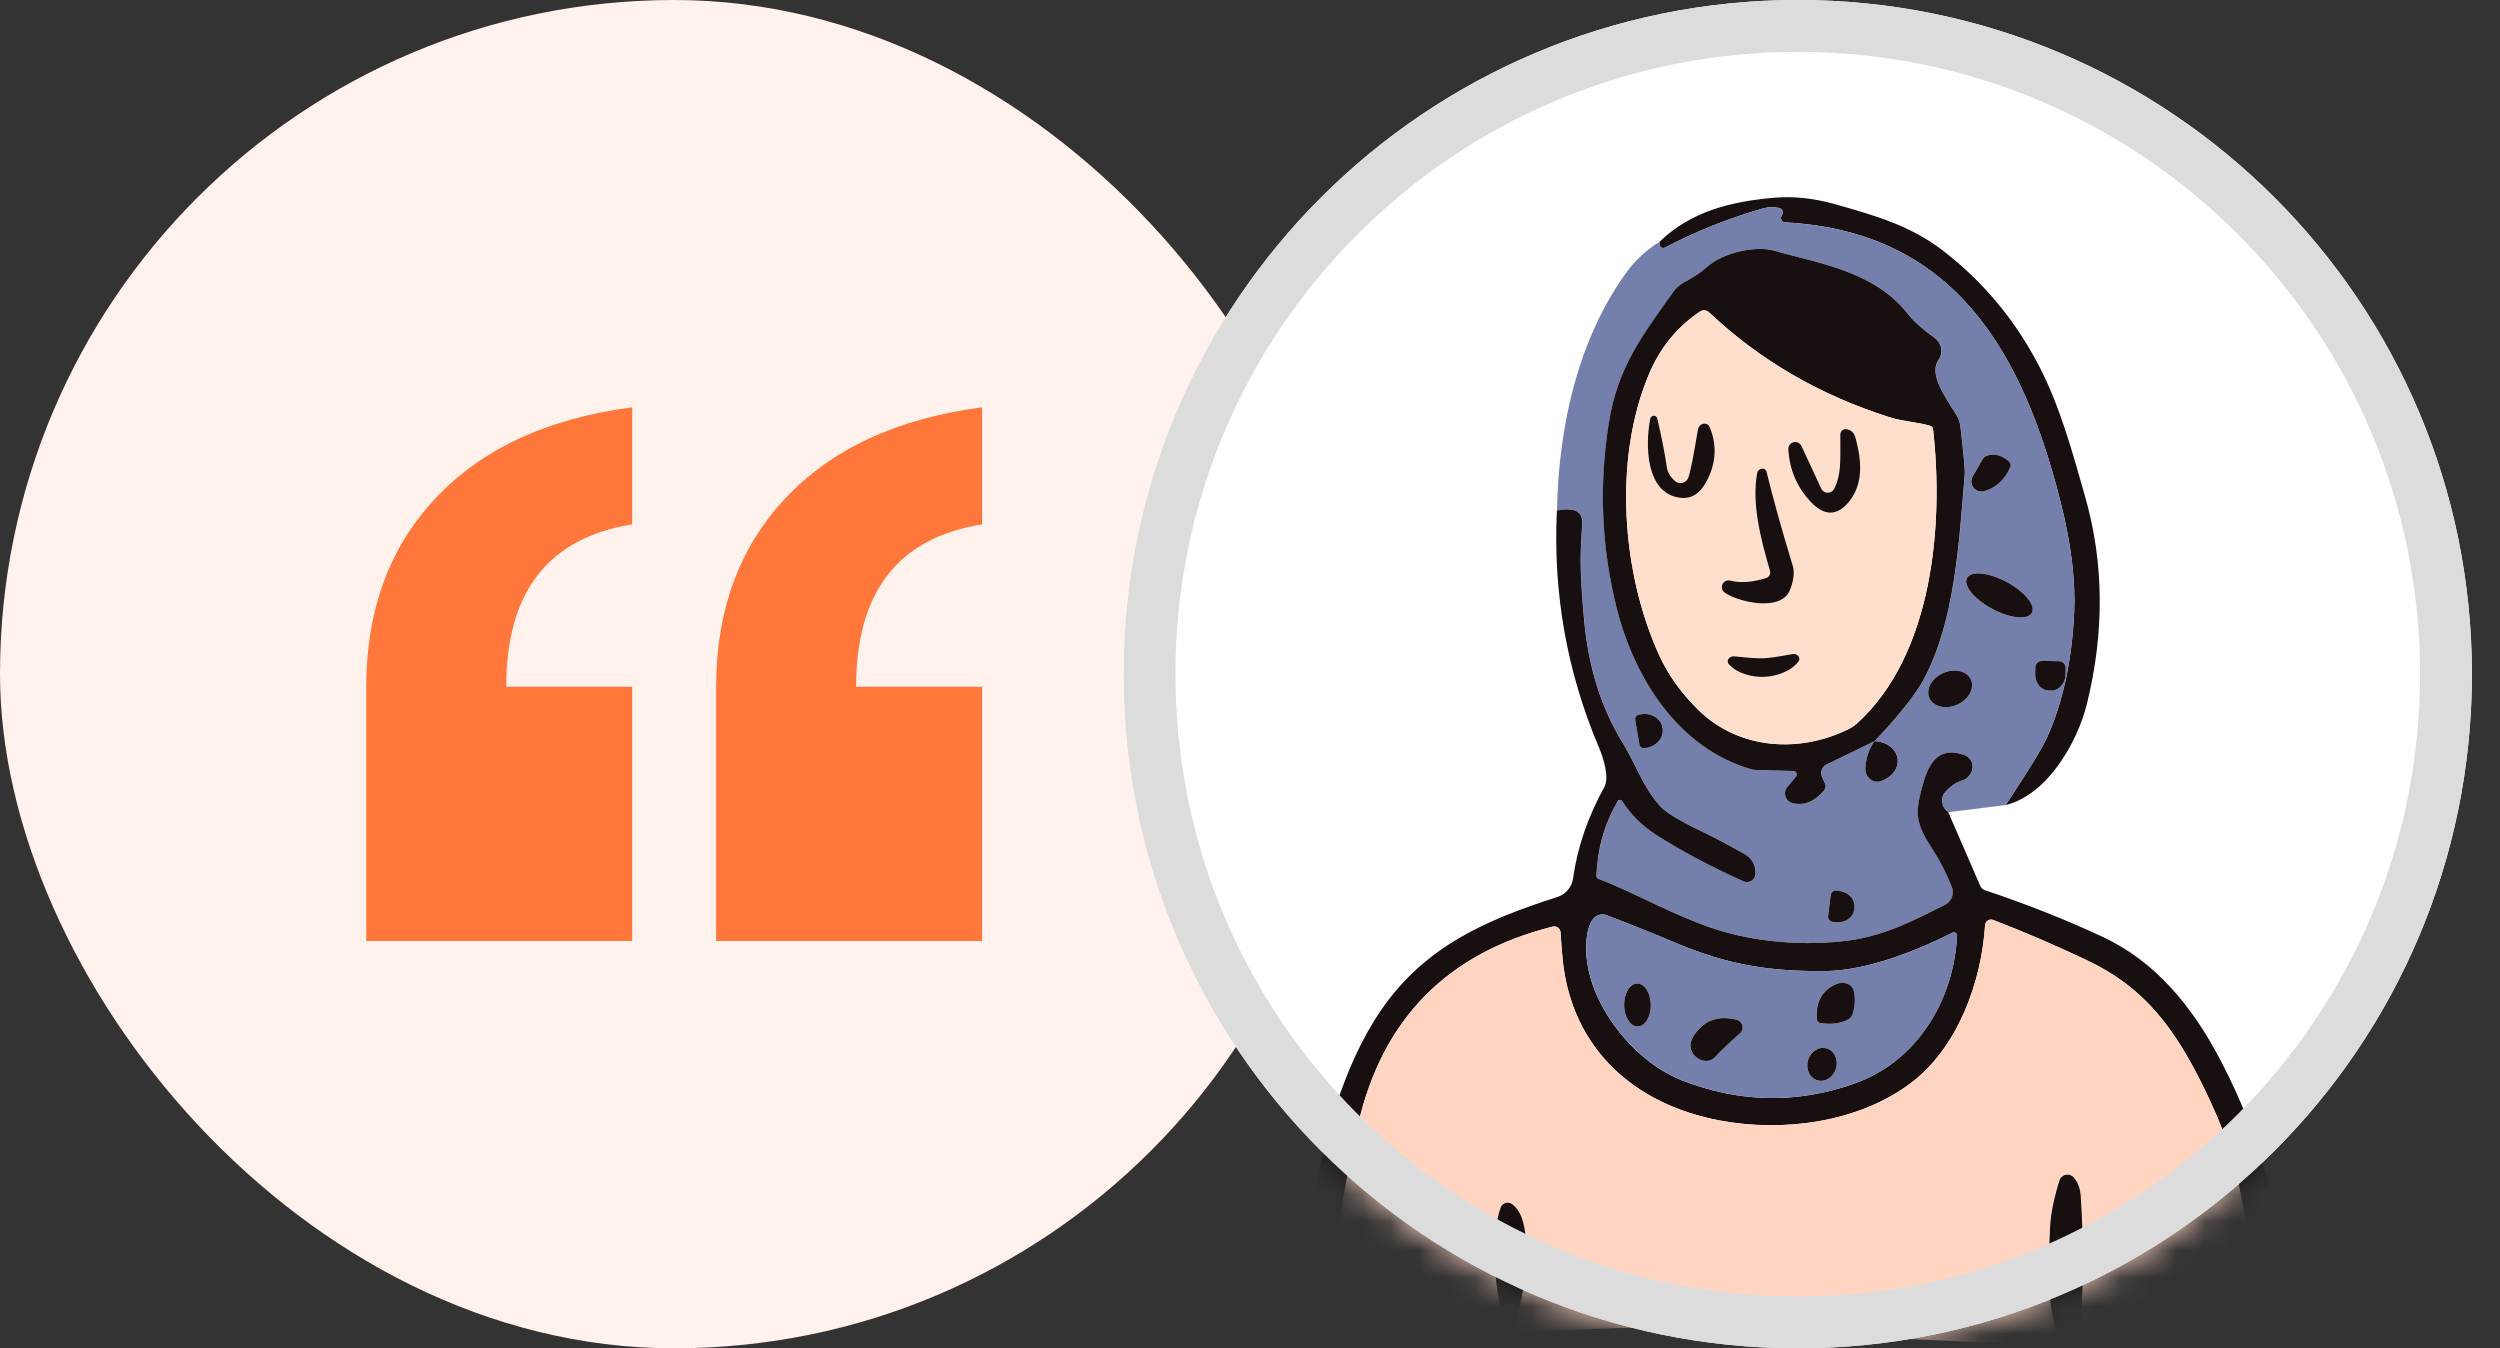
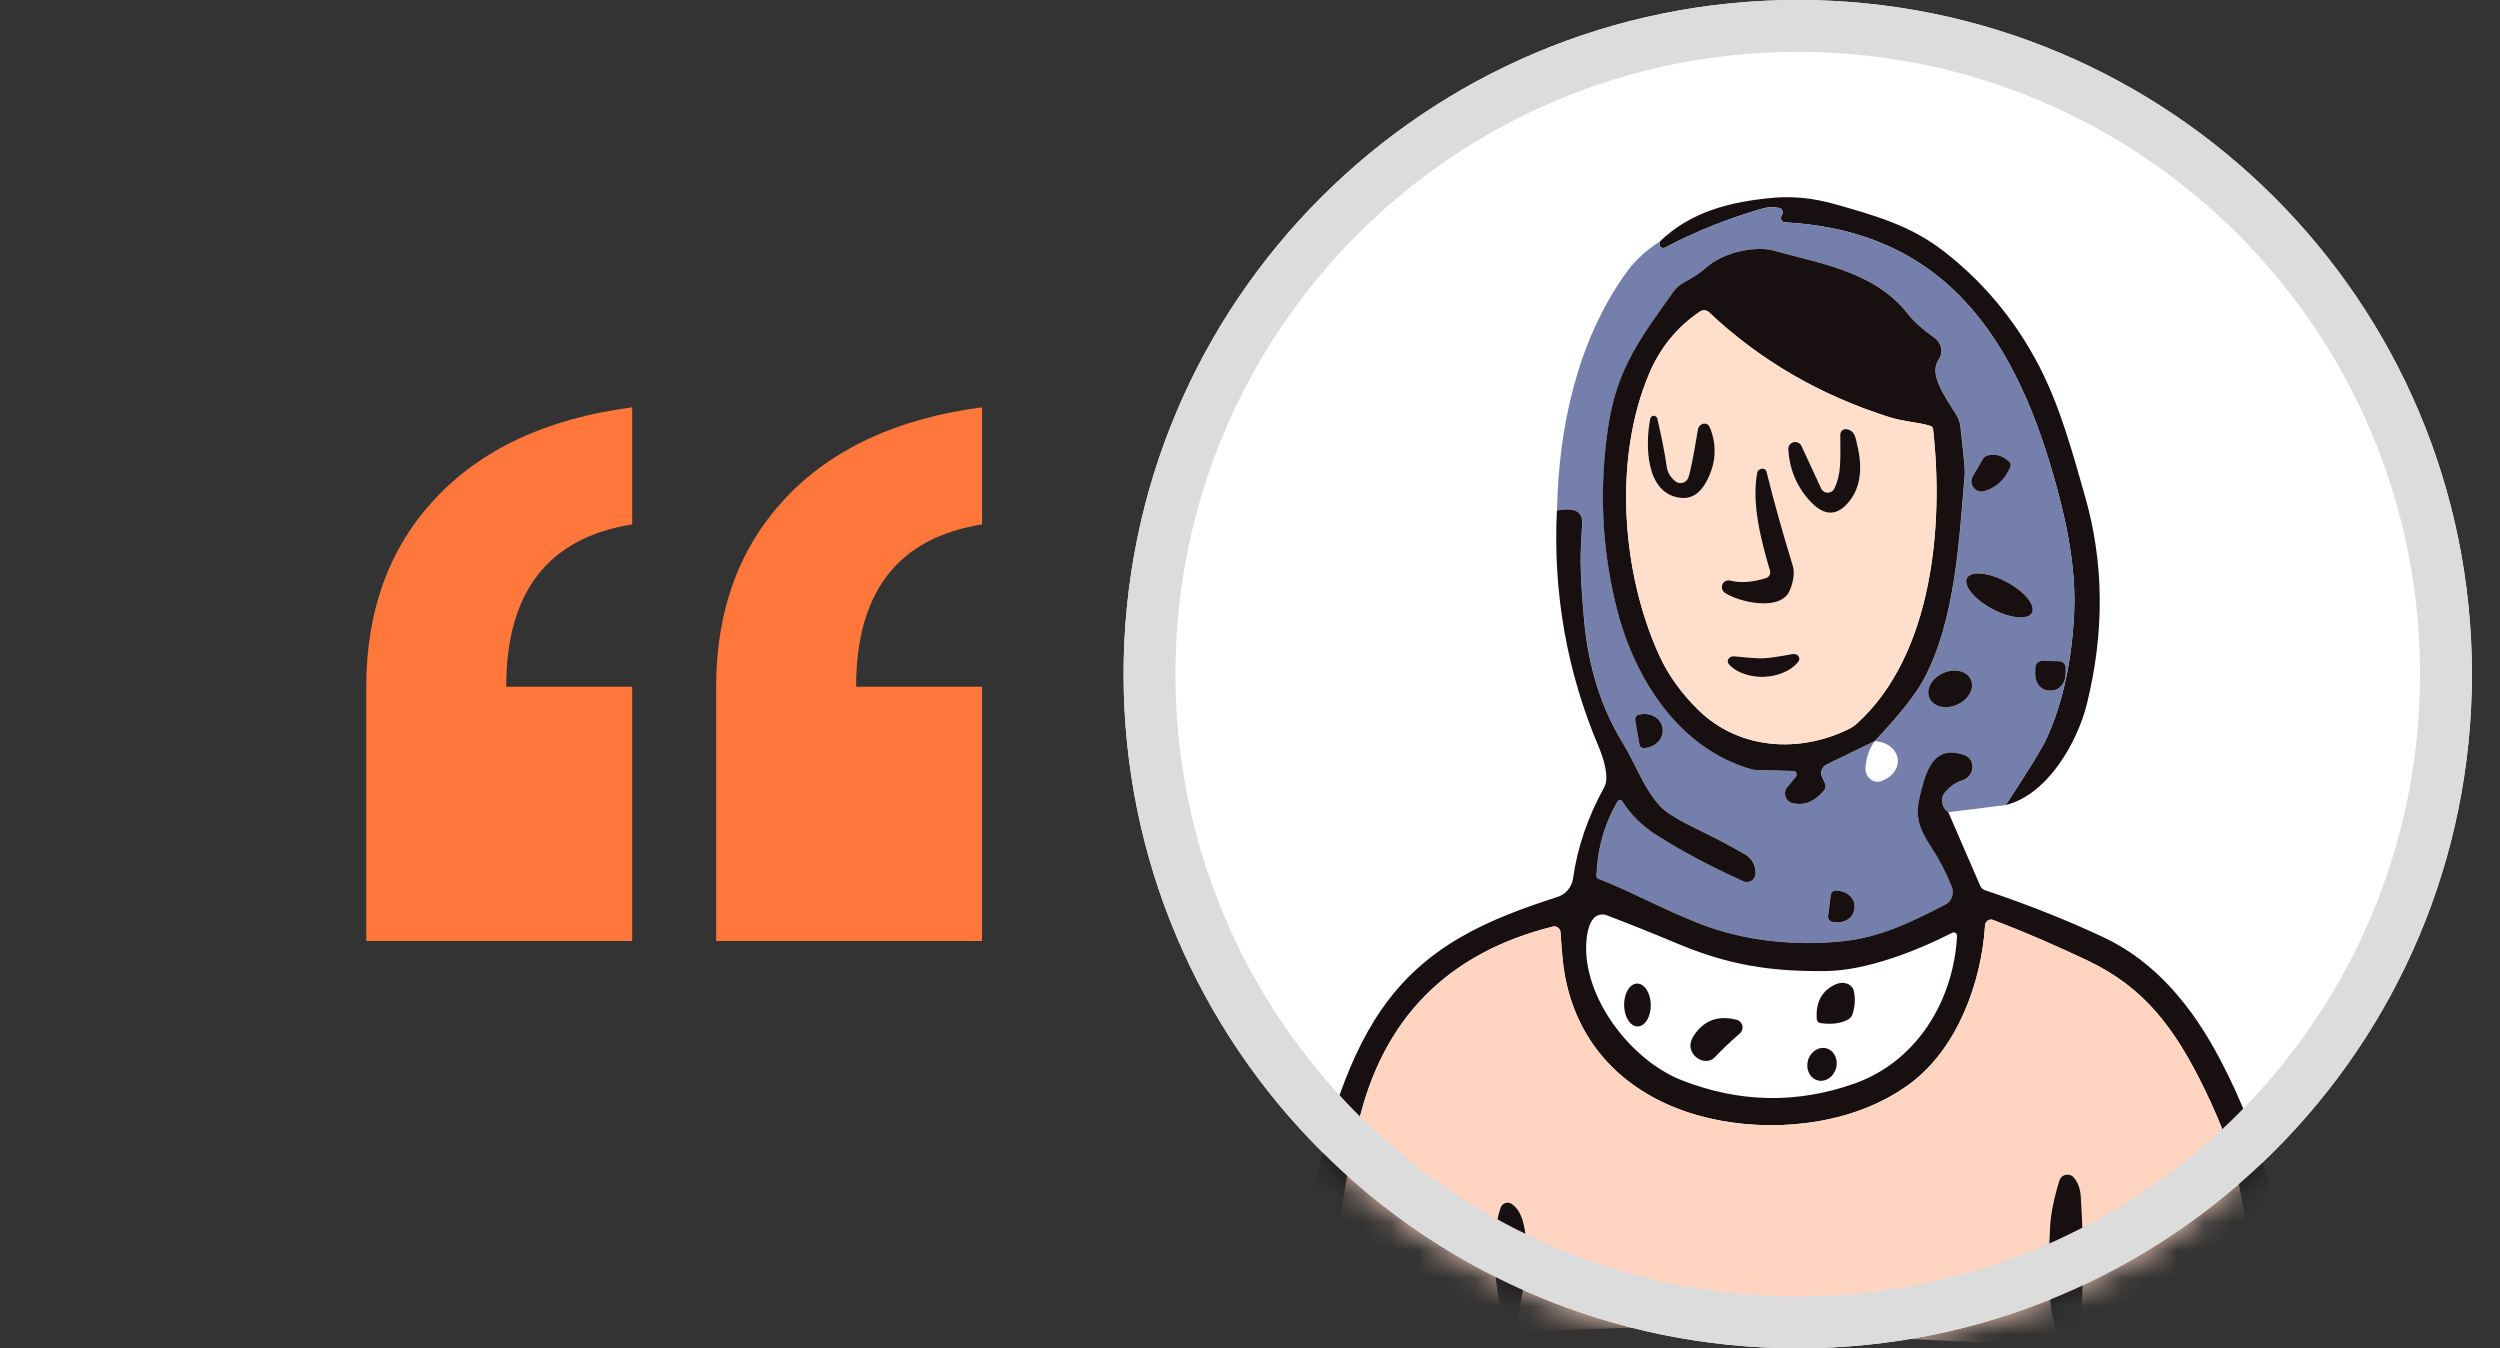
<svg xmlns="http://www.w3.org/2000/svg" width="89" height="48" viewBox="0 0 89 48" fill="none">
  <rect x="0" y="0" width="89" height="48" fill="#333333" stroke="none" />
-   <rect width="48" height="48" rx="24" fill="#FFF1EB" />
  <path d="M13.039 24.447C13.039 21.747 13.849 19.523 15.468 17.776C17.129 15.989 19.475 14.897 22.506 14.5V18.669C19.516 19.146 18.022 21.072 18.022 24.447H22.506V33.5H13.039V24.447ZM34.962 18.669C31.973 19.146 30.478 21.072 30.478 24.447H34.962V33.5H25.495V24.447C25.495 21.747 26.305 19.523 27.924 17.776C29.585 15.989 31.931 14.897 34.962 14.5V18.669Z" fill="#FF773B" />
  <path d="M88 24C88 37.255 77.255 48 64 48C50.745 48 40 37.255 40 24C40 10.745 50.745 0 64 0C77.255 0 88 10.745 88 24Z" fill="white" />
  <mask id="mask0_9148_25062" style="mask-type:alpha" maskUnits="userSpaceOnUse" x="40" y="0" width="48" height="48">
    <circle cx="64" cy="24" r="22" fill="white" stroke="#EDEDED" stroke-width="4" />
  </mask>
  <g mask="url(#mask0_9148_25062)">
    <path d="M71.4 28.66C72.22 27.423 72.713 26.616 72.881 26.24C73.438 24.998 73.757 23.524 73.839 21.82C73.894 20.679 73.734 19.362 73.356 17.869C72.011 12.553 69.589 8.229 63.528 7.916C63.5 7.915 63.474 7.903 63.455 7.882C63.39 7.814 63.386 7.734 63.444 7.64C63.458 7.618 63.465 7.593 63.466 7.567C63.467 7.542 63.461 7.516 63.449 7.492C63.437 7.468 63.419 7.447 63.397 7.431C63.374 7.415 63.349 7.405 63.322 7.4C63.116 7.365 62.933 7.371 62.771 7.418C61.514 7.78 60.35 8.245 59.28 8.813C59.249 8.829 59.213 8.833 59.179 8.825C59.145 8.817 59.115 8.796 59.094 8.768C59.076 8.739 59.073 8.684 59.085 8.602C60.188 7.534 61.599 7.176 63.145 7.04C63.836 6.98 64.552 7.053 65.291 7.26C66.729 7.663 68.013 8.027 69.183 8.933C70.604 10.032 71.737 11.392 72.582 13.013C73.325 14.439 73.766 16.042 74.237 17.704C74.903 20.054 74.922 22.506 74.294 25.058C73.965 26.394 72.912 28.287 71.4 28.66Z" fill="#180F10" />
    <path d="M71.401 28.66L69.363 28.914C69.199 28.798 69.129 28.633 69.153 28.418C69.162 28.344 69.191 28.275 69.239 28.219C69.421 28 69.63 27.855 69.864 27.782C69.962 27.751 70.049 27.691 70.115 27.611C70.18 27.53 70.219 27.433 70.227 27.332C70.234 27.232 70.21 27.134 70.158 27.053C70.105 26.971 70.027 26.91 69.934 26.879C68.904 26.521 68.612 27.327 68.401 28.137C68.184 28.971 68.22 29.344 68.788 30.211C69.055 30.617 69.289 31.073 69.49 31.577C69.536 31.692 69.537 31.821 69.494 31.938C69.45 32.054 69.365 32.15 69.255 32.206C67.978 32.861 66.945 33.37 65.594 33.51C63.945 33.682 62.129 33.513 60.526 32.888C59.127 32.342 58.02 31.71 56.904 31.285C56.884 31.277 56.867 31.263 56.855 31.245C56.843 31.227 56.837 31.206 56.838 31.185C56.868 30.231 57.12 29.344 57.592 28.525C57.6 28.51 57.612 28.498 57.626 28.49C57.64 28.481 57.656 28.477 57.672 28.476C57.689 28.476 57.705 28.48 57.719 28.487C57.734 28.495 57.746 28.506 57.755 28.52C58.057 28.999 58.464 29.402 58.975 29.729C59.869 30.3 60.901 30.848 62.073 31.375C62.118 31.395 62.167 31.404 62.217 31.401C62.267 31.398 62.315 31.383 62.357 31.357C62.399 31.331 62.435 31.296 62.46 31.253C62.486 31.21 62.5 31.162 62.503 31.113V31.101C62.51 30.962 62.478 30.824 62.411 30.703C62.344 30.581 62.245 30.481 62.125 30.413C61.548 30.085 61.038 29.815 60.594 29.602C59.809 29.228 59.317 28.932 59.118 28.715C58.504 28.047 58.239 27.207 57.78 26.462C57.013 25.221 56.553 23.76 56.399 22.079C56.319 21.206 56.277 20.508 56.274 19.984C56.274 19.454 56.31 19.079 56.331 18.623C56.35 18.207 56.05 18.058 55.43 18.175C55.484 15.216 56.159 12.101 57.909 9.687C58.209 9.272 58.602 8.91 59.086 8.602C59.074 8.684 59.077 8.739 59.095 8.768C59.115 8.796 59.145 8.817 59.18 8.825C59.214 8.834 59.25 8.829 59.281 8.813C60.351 8.245 61.515 7.78 62.772 7.418C62.934 7.371 63.117 7.365 63.322 7.4C63.35 7.405 63.375 7.415 63.398 7.431C63.42 7.447 63.438 7.468 63.45 7.492C63.462 7.516 63.468 7.542 63.467 7.568C63.466 7.593 63.458 7.618 63.445 7.64C63.387 7.734 63.391 7.814 63.456 7.882C63.475 7.903 63.501 7.915 63.529 7.916C69.59 8.229 72.012 12.553 73.357 17.869C73.735 19.362 73.895 20.679 73.84 21.82C73.758 23.525 73.439 24.998 72.882 26.24C72.714 26.616 72.221 27.423 71.401 28.66ZM66.737 26.387C66.544 26.657 66.435 26.975 66.411 27.34C66.406 27.416 66.419 27.492 66.449 27.562C66.479 27.631 66.525 27.692 66.582 27.738C66.639 27.785 66.706 27.815 66.776 27.826C66.846 27.838 66.918 27.831 66.984 27.805C67.894 27.447 67.67 26.437 66.737 26.387C67.614 25.463 68.2 24.725 68.496 24.171C69.594 22.11 69.744 19.359 69.95 16.871C69.96 16.743 69.909 16.181 69.796 15.187C69.779 15.04 69.731 14.9 69.653 14.777C69.214 14.066 68.659 13.309 69.024 12.798C69.107 12.68 69.137 12.532 69.107 12.386C69.077 12.241 68.99 12.11 68.865 12.021C68.444 11.722 68.131 11.441 67.925 11.177C66.728 9.637 64.697 9.37 63.182 8.928C62.548 8.743 61.378 8.958 60.746 9.528C60.563 9.693 60.302 9.867 59.962 10.049C59.809 10.131 59.677 10.247 59.575 10.389C58.446 11.976 57.592 13.083 57.277 15.064C56.921 17.312 57.017 19.516 57.565 21.676C58.206 24.196 59.788 26.645 62.335 27.381C62.395 27.399 62.457 27.409 62.519 27.411L63.855 27.449C63.877 27.45 63.899 27.457 63.918 27.469C63.936 27.482 63.951 27.5 63.96 27.52C63.97 27.541 63.973 27.563 63.97 27.586C63.967 27.608 63.957 27.629 63.943 27.646L63.633 28.022C63.594 28.068 63.568 28.123 63.557 28.183C63.546 28.242 63.551 28.303 63.57 28.36C63.589 28.417 63.623 28.468 63.667 28.509C63.712 28.55 63.766 28.578 63.825 28.593C64.239 28.689 64.612 28.538 64.944 28.137C64.971 28.104 64.989 28.063 64.995 28.019C65 27.976 64.994 27.932 64.975 27.893L64.869 27.662C64.832 27.582 64.827 27.49 64.857 27.407C64.886 27.323 64.948 27.255 65.027 27.216L66.737 26.387ZM70.224 16.964C70.189 17.025 70.173 17.095 70.178 17.165C70.183 17.235 70.208 17.302 70.251 17.358C70.293 17.414 70.352 17.456 70.418 17.479C70.485 17.502 70.556 17.505 70.624 17.487C71.044 17.377 71.357 17.092 71.564 16.633C71.579 16.6 71.583 16.562 71.575 16.526C71.568 16.49 71.549 16.457 71.521 16.432C71.281 16.213 71.024 16.141 70.751 16.217C70.679 16.237 70.617 16.284 70.579 16.348L70.224 16.964ZM70.022 20.578C69.988 20.641 69.984 20.72 70.011 20.809C70.038 20.898 70.095 20.996 70.178 21.098C70.262 21.2 70.37 21.304 70.498 21.403C70.625 21.502 70.768 21.595 70.92 21.677C71.227 21.841 71.547 21.948 71.812 21.974C72.077 22.001 72.264 21.944 72.332 21.817C72.366 21.755 72.369 21.676 72.343 21.587C72.316 21.498 72.259 21.399 72.175 21.297C72.092 21.195 71.984 21.092 71.856 20.992C71.729 20.893 71.585 20.8 71.434 20.719C71.127 20.555 70.806 20.448 70.541 20.421C70.277 20.395 70.09 20.451 70.022 20.578ZM73.307 23.539L72.705 23.53C72.674 23.529 72.642 23.535 72.613 23.546C72.584 23.558 72.557 23.575 72.534 23.597C72.511 23.619 72.493 23.645 72.481 23.674C72.468 23.703 72.461 23.734 72.461 23.765L72.456 23.994C72.455 24.071 72.466 24.147 72.491 24.218C72.515 24.289 72.551 24.354 72.597 24.409C72.643 24.463 72.698 24.507 72.759 24.538C72.82 24.568 72.886 24.584 72.952 24.585H73.024C73.158 24.587 73.287 24.528 73.384 24.421C73.48 24.313 73.536 24.166 73.538 24.012L73.543 23.784C73.543 23.752 73.538 23.721 73.526 23.691C73.515 23.662 73.498 23.635 73.476 23.613C73.454 23.59 73.428 23.572 73.399 23.559C73.37 23.546 73.339 23.54 73.307 23.539ZM70.166 24.196C70.133 24.122 70.081 24.058 70.014 24.006C69.947 23.954 69.865 23.916 69.773 23.894C69.681 23.872 69.581 23.867 69.479 23.878C69.377 23.89 69.274 23.918 69.177 23.961C69.08 24.004 68.99 24.061 68.913 24.129C68.836 24.197 68.773 24.275 68.728 24.357C68.682 24.44 68.655 24.526 68.648 24.611C68.642 24.696 68.655 24.777 68.688 24.851C68.72 24.925 68.772 24.99 68.839 25.042C68.907 25.094 68.989 25.132 69.081 25.154C69.172 25.175 69.272 25.181 69.374 25.169C69.477 25.158 69.579 25.13 69.676 25.087C69.773 25.044 69.863 24.987 69.94 24.919C70.017 24.851 70.08 24.773 70.126 24.691C70.171 24.608 70.198 24.522 70.205 24.437C70.212 24.352 70.198 24.27 70.166 24.196ZM58.215 25.631L58.364 26.5C58.368 26.522 58.375 26.542 58.387 26.56C58.398 26.578 58.413 26.594 58.43 26.606C58.448 26.619 58.468 26.628 58.488 26.632C58.509 26.637 58.531 26.638 58.552 26.634L58.62 26.623C58.708 26.608 58.792 26.578 58.868 26.535C58.944 26.492 59.01 26.436 59.063 26.372C59.116 26.307 59.154 26.235 59.176 26.159C59.197 26.082 59.201 26.004 59.188 25.928L59.184 25.896C59.171 25.82 59.141 25.747 59.095 25.682C59.049 25.617 58.989 25.562 58.918 25.518C58.846 25.475 58.766 25.445 58.679 25.43C58.593 25.415 58.504 25.414 58.416 25.43L58.348 25.443C58.327 25.447 58.307 25.454 58.289 25.466C58.271 25.477 58.255 25.492 58.242 25.509C58.23 25.527 58.221 25.547 58.216 25.567C58.212 25.588 58.211 25.61 58.215 25.631ZM65.17 31.864L65.077 32.614C65.074 32.638 65.076 32.662 65.082 32.685C65.088 32.709 65.099 32.73 65.114 32.75C65.128 32.769 65.147 32.785 65.168 32.797C65.189 32.809 65.212 32.817 65.236 32.82L65.326 32.831C65.489 32.851 65.651 32.816 65.778 32.733C65.905 32.651 65.986 32.527 66.003 32.389L66.015 32.313C66.023 32.244 66.016 32.175 65.993 32.108C65.971 32.041 65.933 31.978 65.882 31.922C65.831 31.866 65.768 31.82 65.697 31.784C65.626 31.748 65.547 31.725 65.467 31.715L65.376 31.703C65.352 31.7 65.328 31.702 65.304 31.708C65.281 31.715 65.259 31.726 65.239 31.741C65.22 31.756 65.204 31.774 65.192 31.796C65.18 31.817 65.173 31.84 65.17 31.864Z" fill="#747FAB" />
    <path d="M66.733 26.387L65.023 27.216C64.944 27.255 64.882 27.323 64.853 27.407C64.823 27.49 64.827 27.582 64.865 27.662L64.971 27.893C64.989 27.932 64.996 27.976 64.99 28.019C64.985 28.063 64.967 28.104 64.939 28.137C64.607 28.537 64.234 28.689 63.821 28.593C63.762 28.578 63.708 28.55 63.663 28.509C63.618 28.468 63.585 28.417 63.566 28.36C63.546 28.303 63.542 28.242 63.553 28.183C63.564 28.123 63.59 28.068 63.629 28.022L63.939 27.646C63.953 27.629 63.962 27.608 63.965 27.586C63.969 27.563 63.965 27.541 63.956 27.52C63.947 27.499 63.932 27.482 63.913 27.469C63.895 27.457 63.873 27.45 63.85 27.449L62.514 27.411C62.453 27.409 62.391 27.399 62.331 27.381C59.784 26.645 58.201 24.195 57.561 21.675C57.013 19.515 56.917 17.312 57.273 15.064C57.588 13.083 58.441 11.976 59.571 10.389C59.672 10.247 59.805 10.131 59.958 10.049C60.298 9.866 60.559 9.693 60.742 9.528C61.373 8.958 62.544 8.743 63.178 8.928C64.693 9.37 66.724 9.637 67.921 11.177C68.127 11.441 68.44 11.722 68.861 12.021C68.986 12.11 69.073 12.241 69.103 12.386C69.132 12.532 69.102 12.68 69.019 12.798C68.655 13.309 69.21 14.066 69.649 14.777C69.726 14.9 69.775 15.04 69.791 15.187C69.905 16.181 69.956 16.743 69.945 16.871C69.739 19.359 69.59 22.11 68.492 24.171C68.196 24.725 67.61 25.463 66.733 26.387ZM68.721 15.162C68.295 15.028 67.774 15.014 67.276 14.856C64.799 14.075 62.654 12.829 60.841 11.118C60.799 11.077 60.744 11.053 60.685 11.048C60.627 11.043 60.569 11.058 60.52 11.091C59.705 11.639 59.1 12.379 58.706 13.312C57.413 16.375 57.746 20.442 59.071 23.335C59.386 24.026 59.848 24.672 60.456 25.271C61.906 26.693 64.077 26.831 65.852 25.934C65.941 25.889 66.023 25.833 66.096 25.767C68.813 23.312 69.201 18.678 68.816 15.275C68.813 15.249 68.803 15.224 68.786 15.204C68.769 15.184 68.746 15.169 68.721 15.162Z" fill="#180F10" />
    <path d="M68.721 15.162C68.747 15.169 68.77 15.184 68.787 15.204C68.803 15.224 68.814 15.249 68.817 15.275C69.201 18.678 68.814 23.312 66.097 25.767C66.024 25.833 65.942 25.889 65.853 25.934C64.078 26.831 61.906 26.693 60.457 25.271C59.849 24.672 59.387 24.026 59.072 23.335C57.747 20.442 57.414 16.375 58.707 13.312C59.101 12.379 59.706 11.639 60.521 11.091C60.569 11.058 60.628 11.043 60.686 11.048C60.745 11.053 60.8 11.077 60.842 11.118C62.655 12.829 64.8 14.075 67.277 14.856C67.775 15.014 68.296 15.028 68.721 15.162ZM58.748 14.908C58.569 15.814 58.569 17.589 59.835 17.722C60.212 17.763 60.514 17.575 60.74 17.159C61.084 16.528 61.133 15.893 60.885 15.254C60.852 15.17 60.811 15.117 60.763 15.096C60.731 15.082 60.696 15.077 60.662 15.081C60.627 15.084 60.593 15.096 60.562 15.115C60.531 15.134 60.505 15.161 60.484 15.193C60.464 15.224 60.45 15.26 60.444 15.297C60.287 16.253 60.173 16.823 60.102 17.009C60.085 17.053 60.057 17.092 60.022 17.123C59.987 17.154 59.945 17.177 59.899 17.189C59.854 17.2 59.806 17.201 59.76 17.191C59.714 17.18 59.672 17.159 59.635 17.129C59.463 16.983 59.364 16.813 59.337 16.62C59.273 16.168 59.161 15.596 59.001 14.903C58.995 14.874 58.979 14.848 58.956 14.829C58.932 14.81 58.903 14.8 58.873 14.801C58.843 14.801 58.814 14.812 58.791 14.832C58.768 14.851 58.753 14.878 58.748 14.908ZM65.298 17.392C65.277 17.436 65.244 17.474 65.202 17.5C65.161 17.527 65.112 17.541 65.063 17.541C65.014 17.54 64.966 17.526 64.924 17.499C64.883 17.472 64.85 17.434 64.829 17.39L64.13 15.879C64.105 15.827 64.064 15.786 64.012 15.761C63.96 15.736 63.901 15.73 63.846 15.743C63.79 15.757 63.741 15.79 63.708 15.836C63.674 15.882 63.657 15.938 63.661 15.995C63.7 16.71 63.959 17.327 64.438 17.845C64.943 18.391 65.413 18.385 65.848 17.826C66.229 17.337 66.315 16.667 66.109 15.816C66.05 15.578 66.038 15.347 65.749 15.282C65.72 15.275 65.691 15.275 65.662 15.282C65.633 15.288 65.607 15.301 65.584 15.319C65.561 15.338 65.543 15.361 65.53 15.387C65.517 15.414 65.511 15.443 65.511 15.472C65.511 16.405 65.554 16.86 65.298 17.392ZM62.771 16.688C62.72 16.682 62.669 16.694 62.629 16.72C62.588 16.747 62.56 16.786 62.552 16.83C62.348 17.919 62.674 19.192 63.007 20.317C63.022 20.37 63.017 20.427 62.991 20.475C62.965 20.524 62.921 20.561 62.869 20.577C62.384 20.731 61.959 20.762 61.594 20.67C61.539 20.656 61.481 20.661 61.43 20.685C61.379 20.709 61.337 20.751 61.314 20.802C61.29 20.854 61.286 20.912 61.301 20.966C61.316 21.021 61.35 21.069 61.397 21.1C61.845 21.42 63.398 21.809 63.718 21.005C63.855 20.66 63.888 20.369 63.815 20.134C63.436 18.894 63.126 17.782 62.885 16.796C62.878 16.771 62.865 16.747 62.844 16.726C62.821 16.703 62.797 16.691 62.771 16.688ZM62.803 24.096C63.226 24.08 63.752 23.913 64.026 23.548C64.039 23.53 64.049 23.509 64.053 23.487C64.058 23.465 64.057 23.442 64.052 23.42C64.046 23.397 64.036 23.376 64.022 23.358C64.008 23.339 63.99 23.324 63.969 23.312C63.919 23.284 63.859 23.276 63.788 23.29C63.306 23.379 62.97 23.427 62.778 23.435C62.588 23.442 62.25 23.42 61.764 23.367C61.691 23.359 61.632 23.371 61.585 23.403C61.565 23.416 61.548 23.433 61.535 23.452C61.522 23.472 61.514 23.494 61.51 23.517C61.506 23.539 61.508 23.562 61.514 23.584C61.52 23.606 61.531 23.626 61.546 23.643C61.845 23.985 62.382 24.112 62.803 24.096Z" fill="#FFDFCB" />
    <path d="M58.748 14.908C58.754 14.879 58.769 14.852 58.792 14.832C58.814 14.812 58.843 14.801 58.873 14.801C58.903 14.8 58.933 14.81 58.956 14.829C58.98 14.848 58.996 14.874 59.002 14.904C59.162 15.596 59.274 16.169 59.337 16.62C59.364 16.813 59.464 16.983 59.636 17.129C59.672 17.159 59.715 17.18 59.761 17.191C59.807 17.201 59.854 17.201 59.9 17.189C59.946 17.177 59.988 17.155 60.023 17.123C60.058 17.092 60.085 17.053 60.102 17.009C60.173 16.824 60.287 16.253 60.444 15.298C60.45 15.26 60.464 15.224 60.485 15.193C60.505 15.161 60.532 15.134 60.562 15.115C60.593 15.096 60.627 15.084 60.662 15.081C60.697 15.077 60.732 15.083 60.764 15.096C60.812 15.117 60.853 15.17 60.886 15.255C61.133 15.893 61.085 16.528 60.741 17.159C60.514 17.575 60.213 17.763 59.835 17.723C58.57 17.589 58.57 15.814 58.748 14.908Z" fill="#180F10" />
    <path d="M65.302 17.391C65.557 16.859 65.514 16.404 65.514 15.471C65.514 15.442 65.521 15.413 65.534 15.387C65.546 15.361 65.565 15.337 65.587 15.319C65.61 15.301 65.637 15.288 65.665 15.281C65.694 15.275 65.724 15.275 65.752 15.281C66.042 15.347 66.053 15.578 66.112 15.816C66.319 16.667 66.232 17.337 65.852 17.826C65.417 18.385 64.947 18.391 64.441 17.844C63.963 17.326 63.704 16.71 63.664 15.994C63.661 15.937 63.677 15.881 63.711 15.835C63.745 15.789 63.794 15.757 63.849 15.743C63.905 15.729 63.964 15.735 64.015 15.76C64.067 15.785 64.109 15.827 64.133 15.879L64.833 17.389C64.853 17.434 64.886 17.472 64.928 17.499C64.969 17.526 65.017 17.54 65.067 17.54C65.116 17.54 65.164 17.526 65.206 17.5C65.247 17.474 65.281 17.436 65.302 17.391Z" fill="#180F10" />
    <path d="M70.226 16.964L70.582 16.348C70.62 16.284 70.681 16.237 70.754 16.216C71.027 16.141 71.284 16.213 71.524 16.432C71.551 16.457 71.57 16.49 71.578 16.526C71.586 16.562 71.582 16.6 71.567 16.633C71.36 17.092 71.047 17.377 70.627 17.487C70.559 17.504 70.487 17.502 70.421 17.479C70.355 17.456 70.296 17.414 70.254 17.358C70.211 17.302 70.185 17.235 70.18 17.165C70.176 17.095 70.192 17.025 70.226 16.964Z" fill="#180F10" />
    <path d="M62.776 16.687C62.802 16.69 62.826 16.703 62.848 16.725C62.87 16.747 62.883 16.77 62.889 16.796C63.131 17.781 63.441 18.894 63.82 20.133C63.892 20.368 63.86 20.659 63.722 21.005C63.403 21.808 61.85 21.419 61.402 21.1C61.355 21.068 61.321 21.02 61.306 20.966C61.291 20.911 61.295 20.853 61.319 20.802C61.342 20.75 61.383 20.709 61.434 20.684C61.486 20.66 61.544 20.655 61.599 20.669C61.964 20.762 62.389 20.731 62.873 20.577C62.926 20.56 62.97 20.523 62.995 20.475C63.021 20.426 63.027 20.369 63.011 20.316C62.679 19.191 62.353 17.919 62.556 16.829C62.565 16.785 62.593 16.746 62.633 16.719C62.674 16.693 62.725 16.681 62.776 16.687Z" fill="#180F10" />
    <path d="M69.359 28.913L70.498 31.54C70.513 31.576 70.535 31.607 70.564 31.634C70.592 31.66 70.626 31.68 70.663 31.692C72.148 32.187 73.551 32.743 74.87 33.36C76.749 34.239 78.053 35.844 79.043 37.73C80.646 40.785 81.422 43.959 81.373 47.251C81.368 47.587 81.2 47.752 80.868 47.745C80.769 47.529 80.704 47.326 80.671 47.138C80.533 46.386 80.211 44.73 79.704 42.17C79.508 41.177 79.105 40.053 78.495 38.799C77.424 36.596 76.344 35.158 74.313 34.194C73.148 33.641 72.03 33.16 70.96 32.751C70.928 32.739 70.894 32.734 70.86 32.738C70.827 32.741 70.794 32.753 70.766 32.771C70.737 32.789 70.714 32.814 70.697 32.843C70.68 32.873 70.67 32.905 70.668 32.939C70.541 34.981 69.68 37.309 68.032 38.552C66.151 39.969 63.472 40.309 61.242 39.892C58.165 39.32 55.964 37.323 55.634 34.191C55.609 33.956 55.583 33.622 55.554 33.191C55.552 33.158 55.543 33.126 55.528 33.097C55.512 33.069 55.49 33.044 55.464 33.024C55.437 33.005 55.407 32.991 55.375 32.985C55.343 32.978 55.31 32.979 55.278 32.987C51.523 33.926 49.212 36.273 48.348 40.028C47.81 42.36 47.502 44.402 47.422 46.153C47.431 46.604 47.382 46.928 47.277 47.124C47.261 47.153 47.238 47.177 47.21 47.193C47.182 47.209 47.15 47.218 47.118 47.217C47.085 47.216 47.053 47.206 47.026 47.188C46.999 47.17 46.978 47.145 46.964 47.115C46.441 45.965 46.52 44.172 46.693 43.076C47.062 40.739 47.795 37.95 49.178 35.944C50.736 33.686 52.91 32.745 55.446 31.932C55.591 31.885 55.72 31.798 55.818 31.681C55.916 31.565 55.98 31.423 56 31.273C56.157 30.162 56.528 29.079 57.112 28.024C57.305 27.675 57.08 26.985 56.92 26.602C55.783 23.923 55.285 21.113 55.425 18.175C56.046 18.057 56.346 18.206 56.326 18.623C56.306 19.078 56.27 19.454 56.27 19.984C56.273 20.508 56.314 21.206 56.394 22.078C56.548 23.76 57.009 25.221 57.776 26.461C58.235 27.206 58.5 28.046 59.114 28.714C59.313 28.932 59.805 29.227 60.59 29.602C61.034 29.815 61.544 30.085 62.12 30.412C62.241 30.48 62.34 30.581 62.407 30.702C62.474 30.824 62.505 30.962 62.498 31.101V31.112C62.496 31.162 62.481 31.21 62.456 31.252C62.43 31.295 62.395 31.331 62.353 31.357C62.31 31.382 62.262 31.398 62.213 31.401C62.163 31.404 62.114 31.395 62.068 31.375C60.897 30.848 59.865 30.299 58.971 29.729C58.459 29.401 58.053 28.998 57.751 28.52C57.742 28.506 57.73 28.494 57.715 28.487C57.7 28.479 57.684 28.475 57.668 28.476C57.651 28.476 57.635 28.481 57.621 28.489C57.607 28.498 57.596 28.51 57.588 28.524C57.115 29.344 56.864 30.23 56.834 31.184C56.833 31.206 56.839 31.227 56.851 31.245C56.862 31.262 56.88 31.276 56.899 31.284C58.016 31.71 59.123 32.341 60.522 32.887C62.125 33.512 63.941 33.682 65.589 33.51C66.941 33.369 67.973 32.86 69.25 32.206C69.361 32.149 69.446 32.053 69.49 31.937C69.533 31.821 69.532 31.692 69.486 31.576C69.285 31.072 69.051 30.617 68.784 30.211C68.216 29.344 68.179 28.97 68.397 28.137C68.607 27.326 68.899 26.52 69.93 26.878C70.022 26.91 70.101 26.971 70.153 27.052C70.206 27.134 70.23 27.232 70.222 27.332C70.215 27.432 70.175 27.529 70.11 27.61C70.045 27.691 69.957 27.751 69.859 27.781C69.625 27.854 69.417 28 69.234 28.218C69.187 28.274 69.157 28.344 69.148 28.418C69.124 28.632 69.194 28.797 69.359 28.913ZM69.504 33.206C68.193 33.87 66.438 34.551 65.016 34.569C63.013 34.594 61.514 34.35 59.687 33.58C58.883 33.242 58.053 32.909 57.194 32.581C57.108 32.549 57.015 32.546 56.928 32.571C56.841 32.596 56.764 32.649 56.709 32.722C56.579 32.894 56.501 33.16 56.474 33.519C56.331 35.505 58.065 37.746 59.858 38.452C61.911 39.26 63.964 39.301 66.017 38.575C68.245 37.787 69.551 35.615 69.671 33.315C69.672 33.295 69.668 33.275 69.659 33.257C69.65 33.239 69.636 33.224 69.619 33.212C69.602 33.202 69.582 33.195 69.562 33.194C69.542 33.193 69.522 33.197 69.504 33.206Z" fill="#180F10" />
    <path d="M71.436 20.719C70.798 20.377 70.166 20.314 70.024 20.578C69.882 20.843 70.285 21.334 70.923 21.676C71.561 22.018 72.193 22.081 72.335 21.817C72.477 21.552 72.074 21.061 71.436 20.719Z" fill="#180F10" />
    <path d="M62.803 24.096C62.382 24.112 61.845 23.985 61.546 23.643C61.531 23.626 61.52 23.606 61.514 23.584C61.508 23.562 61.506 23.539 61.51 23.516C61.514 23.494 61.522 23.472 61.535 23.452C61.548 23.433 61.565 23.416 61.585 23.403C61.632 23.371 61.691 23.359 61.764 23.367C62.25 23.42 62.588 23.442 62.778 23.435C62.97 23.427 63.306 23.379 63.788 23.29C63.859 23.276 63.919 23.284 63.969 23.312C63.99 23.324 64.008 23.339 64.022 23.358C64.036 23.376 64.046 23.397 64.052 23.419C64.057 23.442 64.058 23.465 64.053 23.487C64.049 23.509 64.039 23.53 64.026 23.548C63.752 23.912 63.226 24.08 62.803 24.096Z" fill="#180F10" />
    <path d="M73.305 23.538C73.336 23.539 73.367 23.546 73.396 23.558C73.425 23.571 73.451 23.589 73.473 23.612C73.495 23.635 73.512 23.661 73.523 23.691C73.535 23.72 73.541 23.751 73.54 23.783L73.535 24.012C73.533 24.166 73.477 24.313 73.381 24.42C73.284 24.527 73.155 24.587 73.022 24.584H72.949C72.883 24.583 72.817 24.567 72.756 24.537C72.695 24.507 72.64 24.463 72.594 24.408C72.548 24.353 72.512 24.288 72.488 24.217C72.464 24.146 72.452 24.07 72.453 23.994L72.458 23.765C72.458 23.733 72.465 23.702 72.478 23.673C72.49 23.644 72.508 23.618 72.531 23.596C72.554 23.575 72.581 23.557 72.61 23.546C72.639 23.534 72.671 23.529 72.702 23.529L73.305 23.538Z" fill="#180F10" />
    <path d="M69.675 25.087C70.084 24.906 70.303 24.507 70.165 24.196C70.027 23.885 69.585 23.78 69.177 23.961C68.768 24.142 68.549 24.54 68.687 24.851C68.825 25.162 69.267 25.268 69.675 25.087Z" fill="#180F10" />
    <path d="M58.213 25.631C58.21 25.61 58.21 25.588 58.215 25.567C58.22 25.546 58.229 25.527 58.241 25.509C58.254 25.492 58.269 25.477 58.287 25.465C58.306 25.454 58.326 25.446 58.347 25.443L58.415 25.429C58.502 25.414 58.592 25.414 58.678 25.43C58.764 25.445 58.845 25.475 58.916 25.518C58.988 25.562 59.048 25.617 59.093 25.682C59.139 25.747 59.169 25.819 59.182 25.896L59.187 25.927C59.2 26.004 59.196 26.082 59.174 26.158C59.153 26.235 59.114 26.307 59.062 26.372C59.009 26.436 58.943 26.492 58.867 26.535C58.791 26.578 58.706 26.608 58.618 26.622L58.551 26.634C58.529 26.637 58.508 26.637 58.487 26.632C58.466 26.627 58.446 26.618 58.429 26.606C58.411 26.593 58.397 26.578 58.385 26.56C58.374 26.541 58.366 26.521 58.363 26.5L58.213 25.631Z" fill="#180F10" />
-     <path d="M66.733 26.387C67.666 26.436 67.89 27.446 66.98 27.804C66.914 27.83 66.842 27.837 66.772 27.826C66.702 27.814 66.635 27.784 66.578 27.738C66.521 27.692 66.475 27.631 66.446 27.561C66.416 27.492 66.403 27.416 66.407 27.34C66.431 26.975 66.54 26.657 66.733 26.387Z" fill="#180F10" />
    <path d="M65.173 31.863C65.175 31.839 65.183 31.816 65.195 31.795C65.207 31.774 65.223 31.755 65.242 31.74C65.261 31.725 65.283 31.714 65.306 31.708C65.33 31.701 65.355 31.7 65.379 31.703L65.469 31.714C65.55 31.724 65.628 31.748 65.699 31.783C65.771 31.819 65.833 31.866 65.884 31.921C65.935 31.977 65.973 32.04 65.996 32.107C66.019 32.174 66.026 32.243 66.017 32.312L66.006 32.389C65.988 32.526 65.907 32.65 65.781 32.732C65.654 32.815 65.491 32.85 65.329 32.83L65.238 32.819C65.214 32.816 65.191 32.808 65.17 32.796C65.149 32.784 65.131 32.768 65.116 32.749C65.101 32.73 65.091 32.708 65.084 32.684C65.078 32.661 65.076 32.637 65.08 32.613L65.173 31.863Z" fill="#180F10" />
-     <path d="M69.507 33.207C69.525 33.197 69.545 33.193 69.566 33.194C69.586 33.195 69.605 33.202 69.622 33.213C69.639 33.224 69.653 33.239 69.662 33.257C69.671 33.275 69.676 33.295 69.675 33.315C69.555 35.616 68.248 37.787 66.02 38.575C63.968 39.301 61.915 39.26 59.862 38.453C58.069 37.746 56.334 35.505 56.477 33.519C56.504 33.16 56.583 32.894 56.712 32.722C56.767 32.65 56.844 32.597 56.931 32.571C57.019 32.546 57.112 32.55 57.197 32.582C58.056 32.909 58.887 33.242 59.69 33.58C61.517 34.35 63.016 34.594 65.02 34.57C66.442 34.551 68.196 33.87 69.507 33.207ZM64.807 36.424C65.199 36.48 65.527 36.437 65.789 36.295C65.864 36.256 65.92 36.189 65.946 36.109C66.035 35.836 66.051 35.561 65.996 35.285C65.983 35.226 65.956 35.172 65.915 35.126C65.874 35.08 65.82 35.044 65.758 35.021C65.696 34.997 65.627 34.987 65.557 34.99C65.486 34.994 65.416 35.011 65.35 35.041C64.857 35.263 64.631 35.676 64.673 36.281C64.676 36.317 64.691 36.351 64.715 36.377C64.739 36.403 64.772 36.419 64.807 36.424ZM58.28 35.016C58.154 35.017 58.034 35.1 57.947 35.244C57.86 35.388 57.812 35.583 57.815 35.785C57.816 35.886 57.83 35.985 57.855 36.077C57.881 36.169 57.917 36.253 57.962 36.323C58.007 36.393 58.06 36.449 58.118 36.486C58.177 36.524 58.239 36.542 58.301 36.542C58.427 36.54 58.547 36.458 58.634 36.313C58.721 36.169 58.769 35.974 58.766 35.772C58.765 35.672 58.751 35.573 58.726 35.481C58.7 35.388 58.664 35.305 58.619 35.234C58.574 35.164 58.521 35.109 58.463 35.071C58.404 35.034 58.342 35.015 58.28 35.016ZM61.818 36.302C61.27 36.164 60.828 36.272 60.491 36.623C60.28 36.844 60.175 37.046 60.177 37.23C60.179 37.647 60.743 37.975 61.069 37.615C61.265 37.401 61.554 37.125 61.936 36.788C61.974 36.754 62.003 36.71 62.019 36.661C62.034 36.612 62.036 36.56 62.024 36.51C62.012 36.459 61.986 36.414 61.95 36.377C61.914 36.34 61.868 36.314 61.818 36.302ZM65.025 37.323C64.893 37.285 64.749 37.309 64.625 37.389C64.501 37.469 64.408 37.598 64.365 37.749C64.344 37.824 64.335 37.901 64.341 37.977C64.346 38.053 64.365 38.127 64.396 38.193C64.428 38.258 64.471 38.316 64.523 38.362C64.575 38.408 64.636 38.441 64.701 38.459C64.834 38.497 64.978 38.473 65.102 38.393C65.225 38.313 65.319 38.184 65.362 38.033C65.383 37.959 65.391 37.881 65.386 37.805C65.381 37.729 65.362 37.656 65.331 37.59C65.299 37.524 65.256 37.466 65.204 37.42C65.151 37.375 65.091 37.342 65.025 37.323Z" fill="#747FAB" />
    <path d="M80.868 47.745C80.706 48.059 80.366 48.232 79.847 48.263C77.898 48.38 75.96 48.287 74.032 47.985C74.01 47.982 73.988 47.974 73.969 47.962L73.706 47.815C73.925 47.631 74.045 47.389 74.066 47.091C74.168 45.626 74.168 44.129 74.069 42.599C74.051 42.322 73.97 42.098 73.826 41.926C73.792 41.884 73.746 41.852 73.695 41.834C73.644 41.815 73.588 41.811 73.535 41.822C73.481 41.833 73.432 41.858 73.391 41.894C73.351 41.931 73.321 41.978 73.306 42.03C73.109 42.672 73 43.212 72.977 43.651C72.905 45.084 72.853 46.509 73.331 47.772C73.29 47.814 73.24 47.836 73.181 47.836C68.397 47.833 62.49 47.226 58.014 47.272C57.597 47.275 56.507 47.317 54.744 47.398C54.395 47.415 54.122 47.405 53.925 47.369C53.58 47.308 53.248 47.471 52.811 47.496C50.657 47.625 49.236 47.879 48.002 47.335C47.936 47.306 47.884 47.252 47.857 47.186L47.422 46.153C47.502 44.402 47.811 42.361 48.348 40.029C49.213 36.273 51.523 33.926 55.279 32.987C55.31 32.98 55.343 32.979 55.375 32.985C55.407 32.992 55.438 33.005 55.464 33.025C55.49 33.044 55.512 33.069 55.528 33.098C55.544 33.127 55.553 33.158 55.555 33.191C55.583 33.623 55.61 33.956 55.634 34.192C55.965 37.323 58.165 39.32 61.242 39.893C63.472 40.309 66.151 39.97 68.032 38.553C69.681 37.309 70.541 34.982 70.668 32.94C70.67 32.906 70.68 32.873 70.697 32.844C70.714 32.815 70.738 32.79 70.766 32.772C70.795 32.753 70.827 32.742 70.861 32.738C70.894 32.735 70.928 32.739 70.96 32.752C72.03 33.161 73.148 33.642 74.313 34.194C76.344 35.158 77.424 36.596 78.495 38.799C79.105 40.054 79.508 41.177 79.704 42.171C80.211 44.731 80.534 46.386 80.671 47.138C80.704 47.327 80.77 47.529 80.868 47.745ZM53.959 47.063C53.96 47.062 53.977 47.003 54.011 46.887C54.237 46.054 54.692 43.404 53.802 42.854C53.769 42.834 53.732 42.821 53.693 42.817C53.655 42.812 53.616 42.817 53.579 42.83C53.542 42.843 53.509 42.863 53.481 42.891C53.454 42.918 53.433 42.951 53.42 42.988C53.012 44.131 53.25 45.841 53.485 46.889C53.496 46.938 53.519 46.984 53.552 47.022C53.585 47.06 53.627 47.089 53.674 47.106C53.721 47.123 53.772 47.129 53.822 47.121C53.871 47.114 53.919 47.094 53.959 47.063Z" fill="#FFD5C2" />
    <path d="M64.677 36.281C64.635 35.675 64.86 35.262 65.354 35.04C65.419 35.01 65.49 34.993 65.561 34.99C65.631 34.986 65.7 34.997 65.762 35.02C65.824 35.044 65.877 35.08 65.918 35.126C65.959 35.171 65.987 35.226 65.999 35.285C66.055 35.561 66.038 35.836 65.949 36.109C65.923 36.188 65.867 36.255 65.793 36.294C65.531 36.436 65.203 36.479 64.811 36.423C64.775 36.419 64.743 36.402 64.719 36.376C64.694 36.35 64.68 36.316 64.677 36.281Z" fill="#180F10" />
    <path d="M58.768 35.772C58.762 35.35 58.545 35.012 58.282 35.015C58.02 35.019 57.812 35.364 57.818 35.785C57.823 36.206 58.041 36.545 58.303 36.541C58.566 36.538 58.774 36.193 58.768 35.772Z" fill="#180F10" />
    <path d="M61.821 36.302C61.871 36.315 61.917 36.341 61.953 36.377C61.989 36.414 62.015 36.46 62.027 36.51C62.039 36.56 62.037 36.612 62.022 36.662C62.006 36.711 61.978 36.755 61.939 36.789C61.557 37.125 61.268 37.401 61.072 37.615C60.746 37.975 60.182 37.647 60.18 37.23C60.178 37.046 60.283 36.844 60.494 36.623C60.831 36.272 61.273 36.165 61.821 36.302Z" fill="#180F10" />
    <path d="M65.362 38.033C65.452 37.719 65.301 37.401 65.026 37.323C64.75 37.244 64.454 37.435 64.365 37.749C64.276 38.063 64.426 38.381 64.702 38.459C64.977 38.538 65.273 38.347 65.362 38.033Z" fill="#180F10" />
    <path d="M73.713 47.815C73.559 47.88 73.434 47.866 73.338 47.772C72.86 46.509 72.912 45.085 72.984 43.651C73.007 43.212 73.116 42.672 73.313 42.03C73.328 41.978 73.358 41.931 73.398 41.895C73.439 41.858 73.488 41.833 73.542 41.822C73.595 41.812 73.651 41.816 73.702 41.834C73.753 41.852 73.799 41.884 73.833 41.926C73.977 42.098 74.058 42.322 74.076 42.599C74.175 44.129 74.174 45.627 74.073 47.091C74.052 47.39 73.932 47.631 73.713 47.815Z" fill="#180F10" />
    <path d="M53.963 47.063C53.923 47.093 53.876 47.113 53.826 47.121C53.776 47.128 53.725 47.123 53.678 47.105C53.631 47.088 53.589 47.059 53.556 47.021C53.523 46.983 53.5 46.938 53.49 46.888C53.254 45.84 53.016 44.131 53.424 42.987C53.437 42.951 53.458 42.917 53.486 42.89C53.513 42.863 53.547 42.842 53.583 42.829C53.62 42.816 53.659 42.812 53.698 42.816C53.736 42.82 53.774 42.833 53.807 42.854C54.696 43.404 54.241 46.053 54.015 46.886C53.982 47.002 53.964 47.061 53.963 47.063Z" fill="#180F10" />
  </g>
  <path d="M86.154 24C86.154 11.765 76.235 1.846 64 1.846C51.765 1.846 41.846 11.765 41.846 24C41.846 36.235 51.765 46.154 64 46.154V48C50.745 48 40 37.255 40 24C40 10.745 50.745 0 64 0C77.255 0 88 10.745 88 24C88 37.255 77.255 48 64 48V46.154C76.235 46.154 86.154 36.235 86.154 24Z" fill="#DCDCDC" />
</svg>